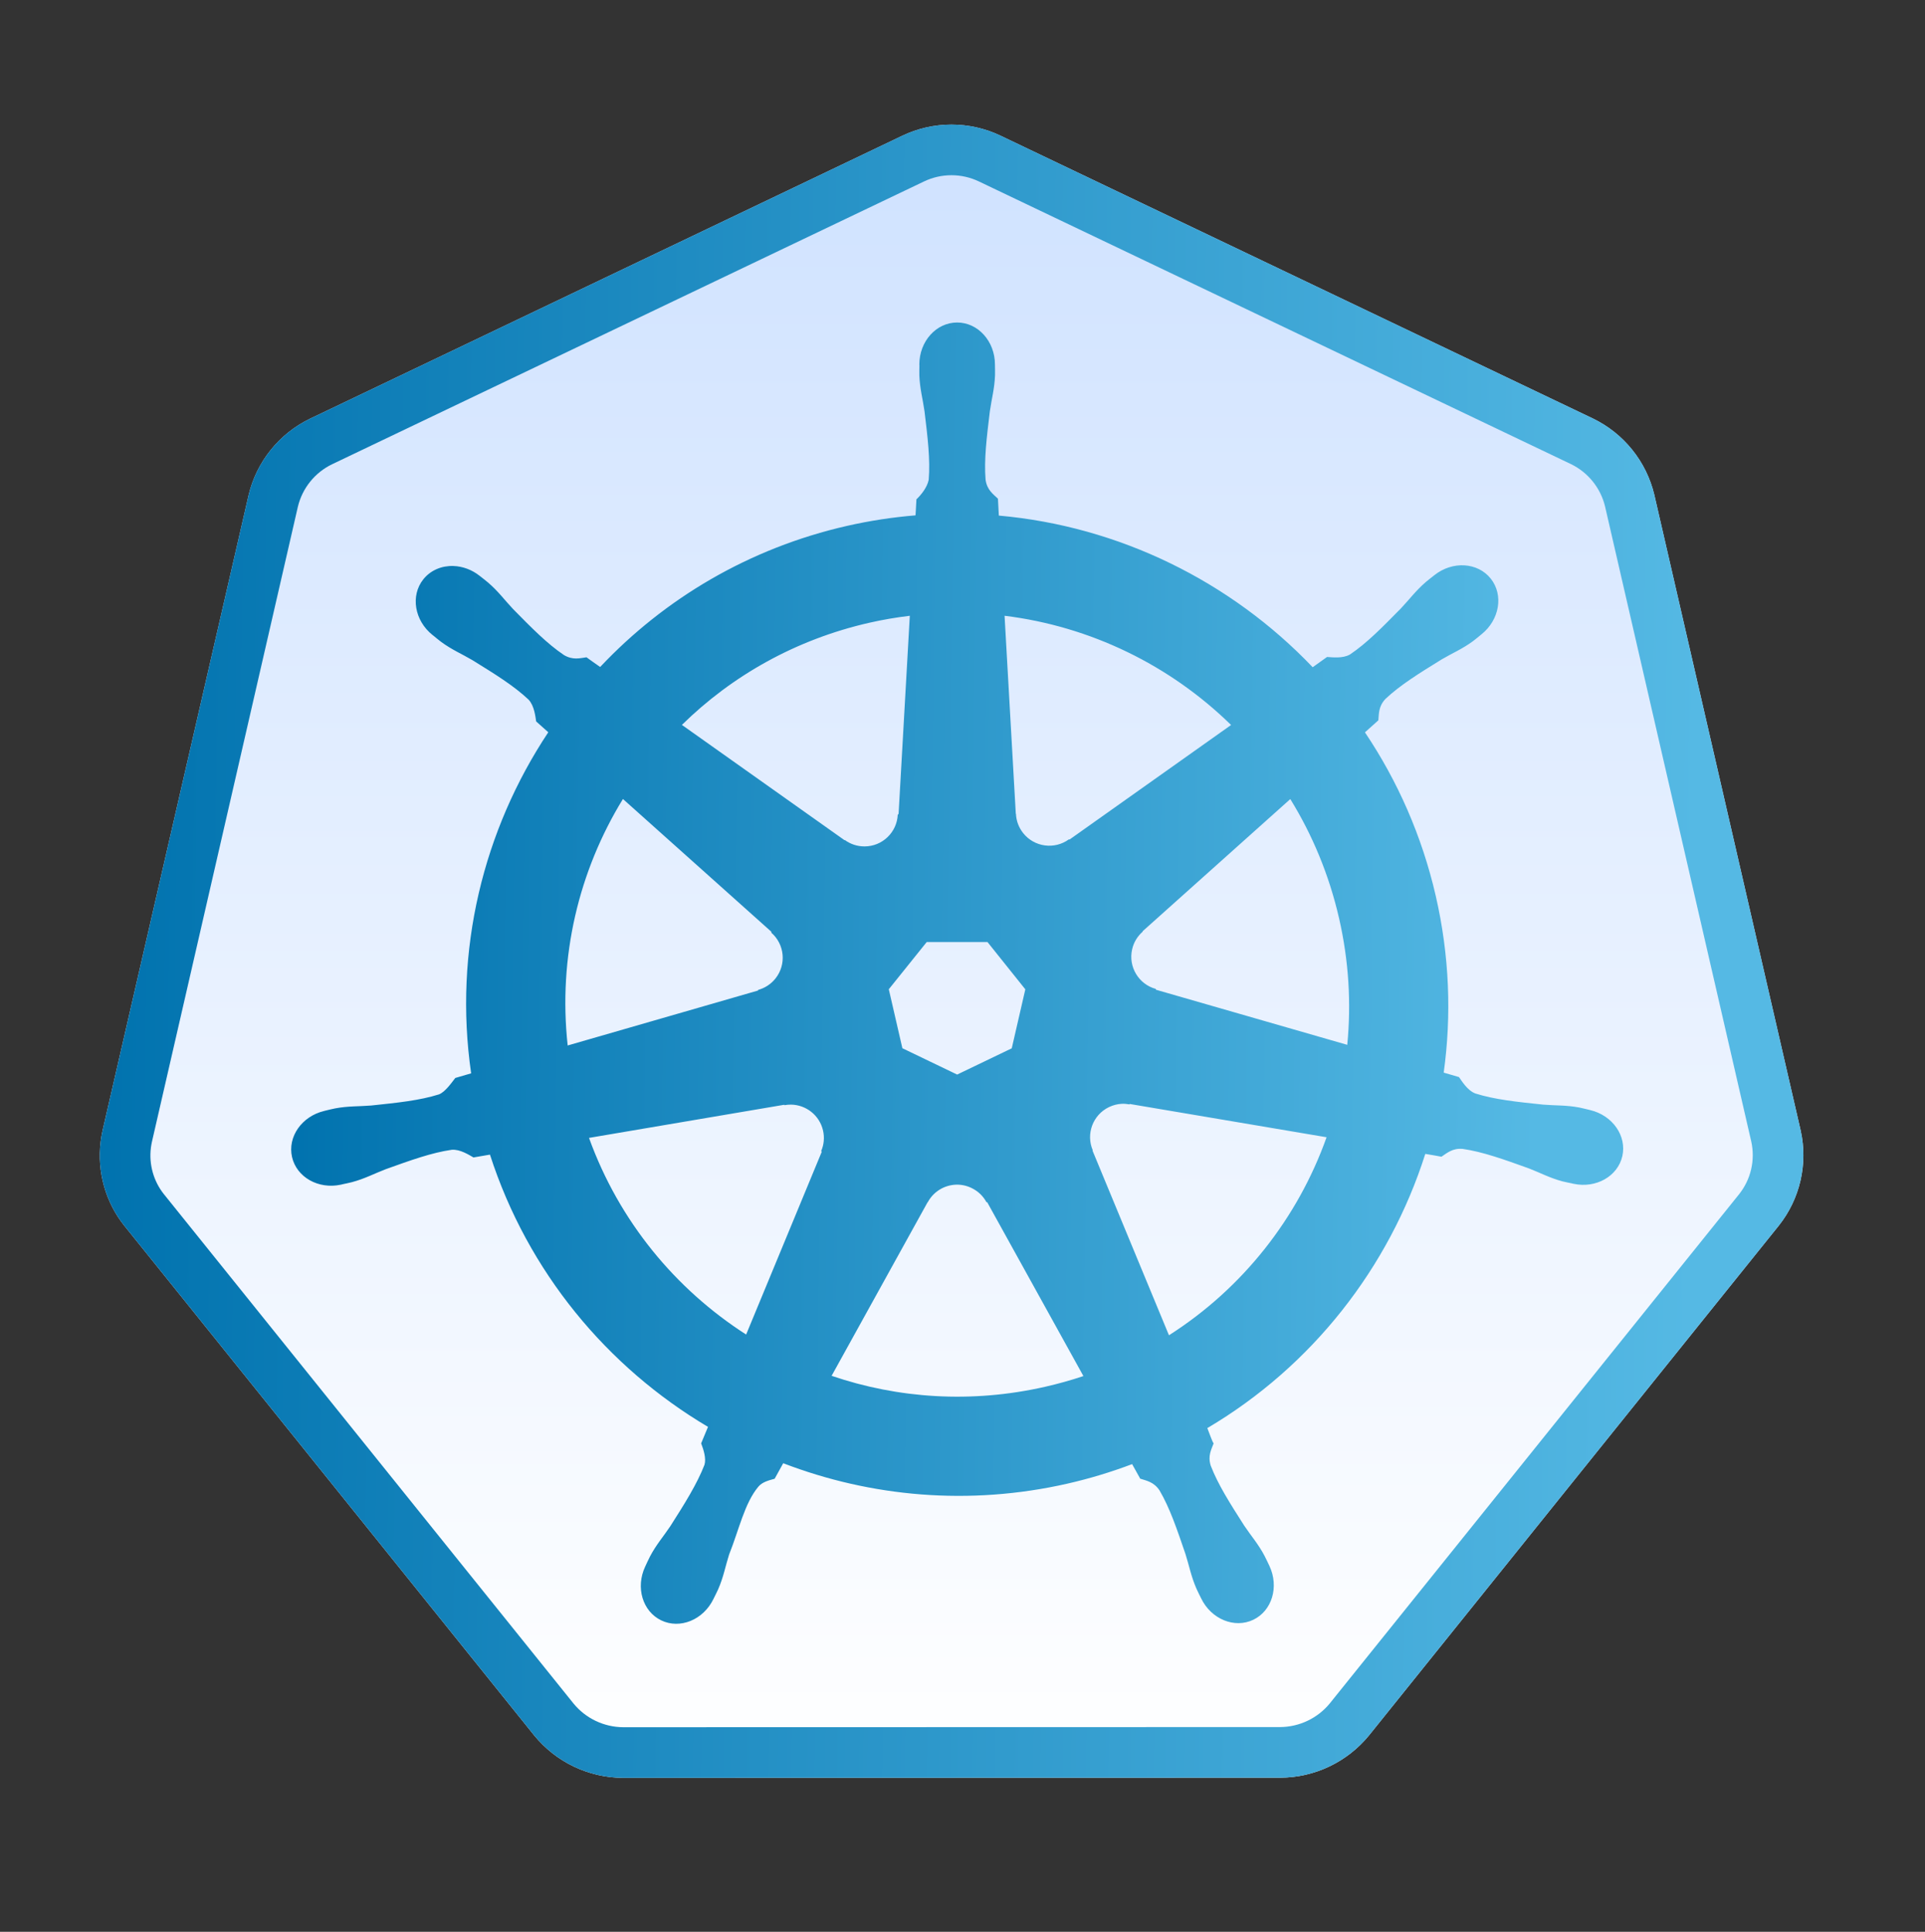
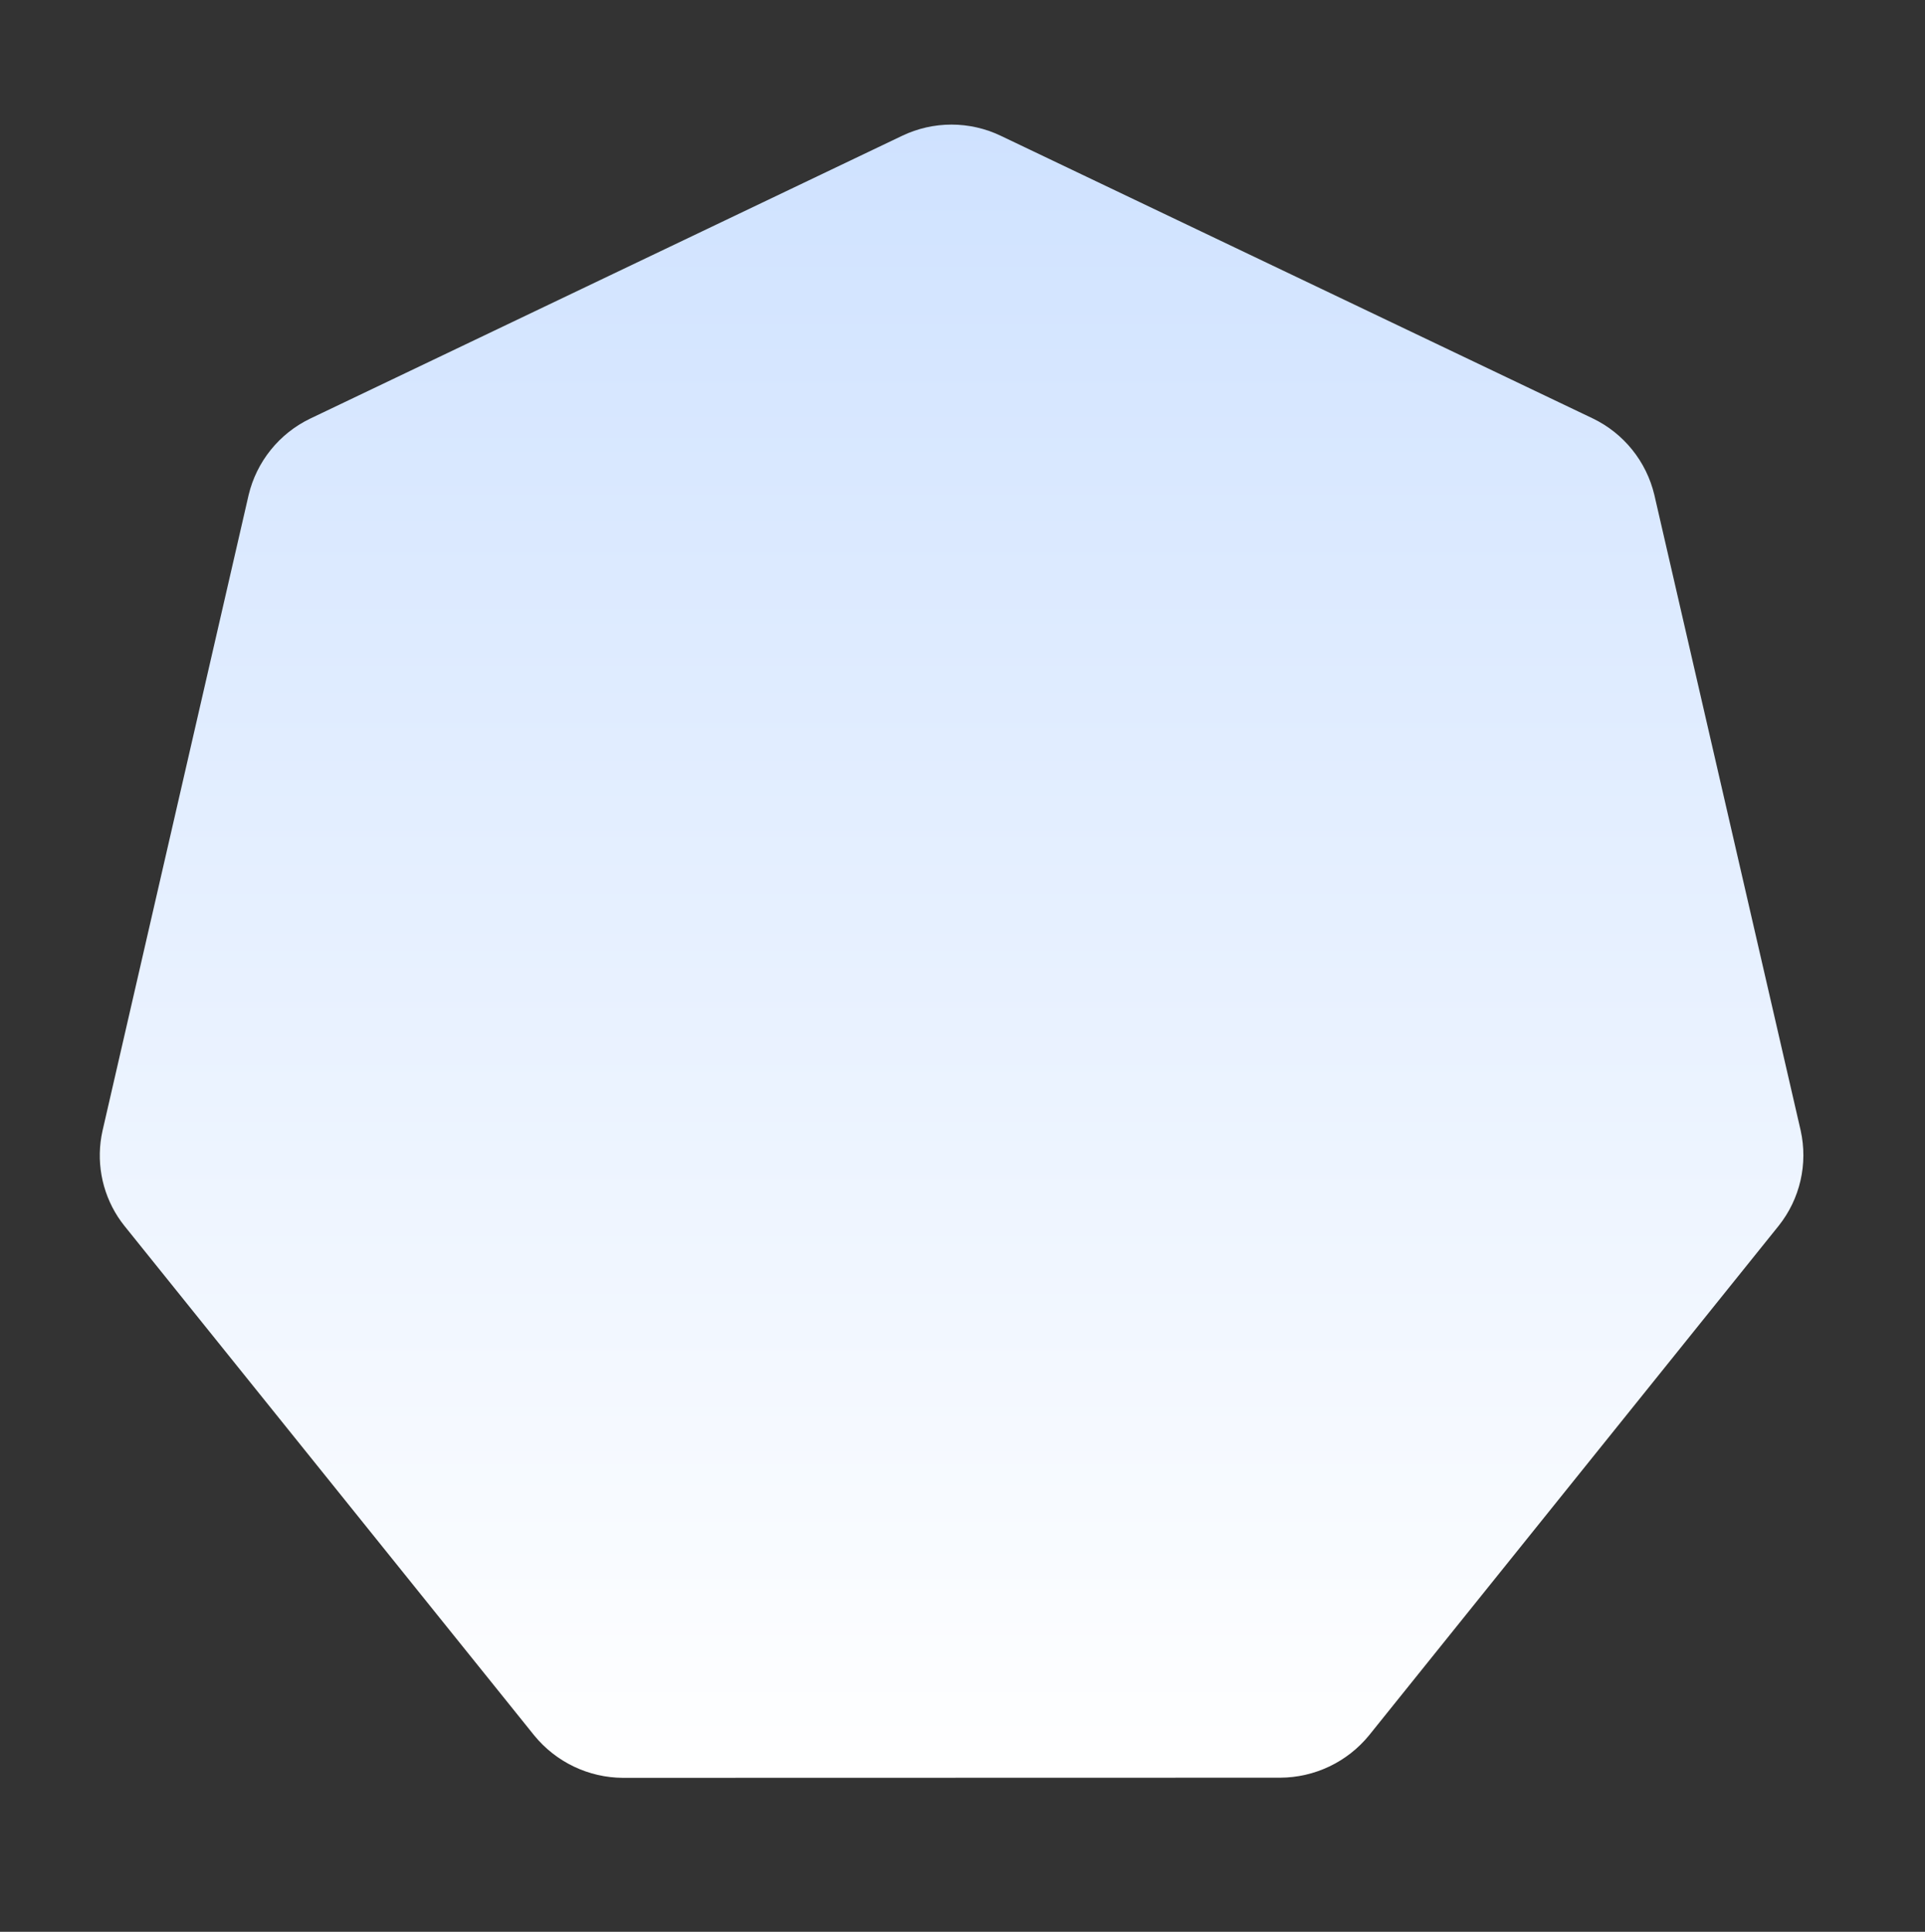
<svg xmlns="http://www.w3.org/2000/svg" width="286" height="287" viewBox="0 0 286 287" fill="none">
  <rect x="0" y="0" width="286" height="287" fill="#333333" stroke="none" />
  <path d="M267.529 167.96L245.785 73.509C245.2 71.065 244.081 68.782 242.506 66.823C240.932 64.864 238.942 63.28 236.681 62.184L148.666 20.164C146.384 19.075 143.888 18.51 141.361 18.51C138.833 18.51 136.337 19.075 134.055 20.164L46.048 62.209C43.787 63.304 41.797 64.888 40.222 66.845C38.647 68.803 37.526 71.085 36.941 73.529L15.234 167.985C14.744 170.162 14.694 172.416 15.086 174.613C15.478 176.81 16.304 178.907 17.516 180.781C17.815 181.238 18.132 181.682 18.475 182.11L79.389 257.85C80.986 259.799 82.993 261.372 85.266 262.457C87.54 263.542 90.025 264.112 92.545 264.127L190.229 264.104C192.748 264.09 195.233 263.521 197.506 262.437C199.78 261.354 201.788 259.782 203.385 257.835L264.278 182.088C265.838 180.124 266.939 177.837 267.501 175.393C268.064 172.95 268.073 170.411 267.529 167.963V167.96Z" fill="url(#paint0_linear_54_2336)" />
-   <path d="M142.204 47.913C139.102 47.913 136.587 50.708 136.587 54.154C136.587 54.207 136.598 54.258 136.599 54.31C136.595 54.779 136.572 55.343 136.587 55.751C136.661 57.739 137.094 59.26 137.355 61.092C137.828 65.012 138.224 68.261 137.979 71.282C137.742 72.421 136.903 73.462 136.155 74.186L136.023 76.563C132.652 76.842 129.259 77.354 125.869 78.123C111.284 81.435 98.726 88.948 89.166 99.091C88.545 98.668 87.46 97.889 87.137 97.651C86.134 97.787 85.121 98.096 83.8 97.327C81.287 95.635 78.997 93.299 76.227 90.486C74.958 89.14 74.038 87.858 72.53 86.561C72.188 86.266 71.665 85.868 71.282 85.565C70.103 84.625 68.712 84.134 67.369 84.088C65.642 84.029 63.98 84.704 62.892 86.069C60.958 88.494 61.578 92.202 64.273 94.35C64.3 94.372 64.329 94.389 64.357 94.41C64.727 94.711 65.18 95.095 65.521 95.347C67.121 96.528 68.583 97.133 70.178 98.071C73.537 100.146 76.322 101.866 78.531 103.94C79.394 104.86 79.545 106.48 79.66 107.181L81.46 108.789C71.822 123.293 67.362 141.209 69.998 159.463L67.645 160.148C67.025 160.948 66.149 162.208 65.233 162.584C62.343 163.494 59.09 163.829 55.163 164.24C53.319 164.394 51.728 164.302 49.774 164.673C49.343 164.754 48.744 164.91 48.273 165.021C48.257 165.024 48.242 165.029 48.225 165.033C48.2 165.039 48.166 165.051 48.141 165.057C44.831 165.857 42.704 168.9 43.388 171.898C44.073 174.897 47.307 176.721 50.638 176.003C50.662 175.997 50.697 175.996 50.722 175.991C50.76 175.982 50.793 175.964 50.83 175.955C51.294 175.853 51.876 175.74 52.282 175.631C54.204 175.116 55.596 174.36 57.323 173.698C61.04 172.365 64.118 171.252 67.117 170.818C68.37 170.72 69.689 171.591 70.346 171.958L72.794 171.538C78.429 189.007 90.237 203.126 105.189 211.986L104.169 214.435C104.536 215.385 104.942 216.672 104.668 217.611C103.578 220.438 101.71 223.422 99.584 226.749C98.554 228.286 97.5 229.479 96.571 231.238C96.349 231.659 96.066 232.305 95.851 232.75C94.407 235.839 95.466 239.397 98.239 240.732C101.03 242.075 104.494 240.658 105.993 237.563C105.995 237.559 106.003 237.556 106.005 237.551C106.007 237.548 106.003 237.543 106.005 237.539C106.218 237.1 106.521 236.524 106.701 236.111C107.497 234.288 107.762 232.725 108.321 230.962C109.808 227.229 110.624 223.311 112.67 220.871C113.23 220.202 114.144 219.945 115.091 219.692L116.363 217.387C129.398 222.39 143.988 223.733 158.564 220.424C161.888 219.669 165.098 218.692 168.201 217.519C168.559 218.153 169.224 219.373 169.402 219.68C170.364 219.993 171.414 220.154 172.27 221.42C173.801 224.035 174.848 227.129 176.123 230.866C176.683 232.629 176.959 234.192 177.755 236.015C177.937 236.43 178.238 237.015 178.452 237.455C179.947 240.56 183.422 241.982 186.217 240.636C188.99 239.3 190.05 235.743 188.606 232.654C188.391 232.209 188.096 231.563 187.873 231.142C186.944 229.383 185.891 228.202 184.861 226.665C182.734 223.338 180.97 220.574 179.88 217.747C179.424 216.289 179.957 215.382 180.312 214.435C180.099 214.191 179.644 212.814 179.376 212.166C194.914 202.991 206.376 188.345 211.758 171.43C212.485 171.544 213.748 171.768 214.159 171.85C215.004 171.293 215.78 170.566 217.303 170.686C220.302 171.12 223.381 172.234 227.097 173.566C228.825 174.228 230.217 174.996 232.138 175.511C232.544 175.619 233.126 175.721 233.591 175.823C233.628 175.832 233.661 175.85 233.699 175.859C233.724 175.864 233.759 175.865 233.783 175.871C237.114 176.588 240.348 174.765 241.032 171.766C241.716 168.768 239.59 165.724 236.279 164.925C235.798 164.815 235.115 164.629 234.647 164.541C232.692 164.17 231.101 164.262 229.258 164.108C225.331 163.697 222.078 163.362 219.188 162.452C218.009 161.995 217.171 160.593 216.763 160.016L214.495 159.355C215.671 150.846 215.354 141.991 213.319 133.13C211.264 124.187 207.634 116.008 202.792 108.801C203.374 108.272 204.473 107.299 204.785 107.013C204.876 106.005 204.798 104.948 205.841 103.832C208.05 101.758 210.835 100.038 214.195 97.963C215.789 97.025 217.263 96.42 218.864 95.239C219.226 94.971 219.72 94.548 220.1 94.242C222.794 92.093 223.415 88.386 221.48 85.961C219.546 83.536 215.797 83.307 213.102 85.457C212.719 85.76 212.199 86.157 211.854 86.453C210.346 87.75 209.415 89.032 208.145 90.378C205.375 93.191 203.086 95.539 200.572 97.231C199.483 97.865 197.887 97.646 197.163 97.603L195.027 99.127C182.844 86.353 166.258 78.185 148.398 76.599C148.348 75.85 148.282 74.498 148.266 74.09C147.534 73.391 146.651 72.793 146.429 71.282C146.185 68.261 146.593 65.012 147.065 61.092C147.326 59.26 147.759 57.739 147.833 55.751C147.85 55.299 147.823 54.643 147.821 54.154C147.821 50.708 145.306 47.913 142.204 47.913H142.204ZM135.171 91.482L133.503 120.948L133.383 121.008C133.271 123.644 131.101 125.749 128.438 125.749C127.346 125.749 126.339 125.398 125.521 124.801L125.473 124.825L101.312 107.697C108.738 100.395 118.236 94.999 129.182 92.514C131.181 92.06 133.18 91.723 135.171 91.482ZM149.25 91.482C162.029 93.054 173.848 98.84 182.904 107.709L158.9 124.729L158.816 124.693C156.685 126.249 153.683 125.863 152.022 123.78C151.342 122.927 150.985 121.924 150.942 120.912L150.918 120.9L149.25 91.482ZM92.55 118.703L114.611 138.435L114.587 138.555C116.578 140.286 116.872 143.29 115.211 145.373C114.531 146.226 113.62 146.798 112.642 147.065L112.618 147.161L84.341 155.323C82.901 142.162 86.003 129.369 92.55 118.703ZM191.702 118.715C194.98 124.028 197.462 129.962 198.94 136.395C200.4 142.751 200.766 149.095 200.164 155.227L171.742 147.041L171.718 146.921C169.173 146.225 167.609 143.636 168.202 141.04C168.444 139.976 169.009 139.076 169.774 138.411L169.762 138.351L191.702 118.715H191.702ZM137.679 139.96H146.717L152.334 146.981L150.318 155.743L142.204 159.644L134.067 155.731L132.05 146.969L137.679 139.96ZM166.653 163.988C167.037 163.969 167.42 164.004 167.793 164.072L167.841 164.012L197.091 168.957C192.811 180.984 184.619 191.403 173.675 198.375L162.32 170.95L162.356 170.902C161.313 168.478 162.357 165.636 164.757 164.48C165.371 164.185 166.013 164.021 166.653 163.988H166.653ZM117.527 164.108C119.759 164.14 121.762 165.689 122.28 167.961C122.523 169.025 122.405 170.079 122.004 171.01L122.088 171.118L110.854 198.267C100.351 191.527 91.985 181.435 87.509 169.053L116.507 164.132L116.555 164.192C116.879 164.133 117.208 164.104 117.527 164.108V164.108ZM142.024 176.003C142.802 175.974 143.591 176.134 144.341 176.495C145.324 176.968 146.083 177.714 146.561 178.607H146.669L160.964 204.437C159.109 205.058 157.202 205.59 155.251 206.033C144.318 208.515 133.42 207.763 123.553 204.401L137.811 178.619H137.835C138.691 177.02 140.314 176.066 142.024 176.003Z" fill="url(#paint1_linear_54_2336)" />
-   <path fill-rule="evenodd" clip-rule="evenodd" d="M267.529 167.963C268.073 170.411 268.064 172.95 267.501 175.393C266.939 177.837 265.838 180.124 264.278 182.088L203.385 257.835C201.788 259.782 199.78 261.354 197.506 262.437C195.233 263.521 192.748 264.09 190.229 264.104L92.545 264.127C90.025 264.112 87.54 263.542 85.266 262.457C82.993 261.372 80.986 259.799 79.389 257.85L18.475 182.11C18.132 181.682 17.815 181.238 17.516 180.781C16.304 178.907 15.478 176.81 15.086 174.613C14.694 172.416 14.744 170.162 15.234 167.985L36.941 73.529C37.526 71.085 38.647 68.803 40.222 66.845C41.797 64.888 43.787 63.304 46.048 62.209L134.055 20.164C136.337 19.075 138.833 18.51 141.361 18.51C143.888 18.51 146.384 19.075 148.666 20.164L236.681 62.184C238.942 63.28 240.932 64.864 242.506 66.823C244.081 68.782 245.2 71.065 245.785 73.509L267.529 167.96V167.963ZM260.171 169.522L238.47 75.259C238.468 75.25 238.466 75.241 238.464 75.232C238.136 73.881 237.515 72.619 236.644 71.535C235.771 70.449 234.669 69.57 233.417 68.959C233.411 68.957 233.405 68.954 233.4 68.951L145.426 26.951V26.951C144.157 26.346 142.767 26.031 141.361 26.031C139.955 26.031 138.567 26.345 137.298 26.95L137.295 26.951L49.327 68.978C49.322 68.98 49.316 68.983 49.311 68.985C48.058 69.595 46.956 70.474 46.082 71.56C45.211 72.642 44.59 73.903 44.262 75.253L22.572 169.635C22.571 169.64 22.57 169.645 22.569 169.65C22.302 170.847 22.275 172.085 22.49 173.292C22.706 174.5 23.159 175.652 23.823 176.683C24.003 176.958 24.173 177.193 24.338 177.399L24.342 177.404L85.226 253.106C86.119 254.19 87.238 255.064 88.505 255.669C89.775 256.275 91.162 256.594 92.568 256.606L190.186 256.583C190.192 256.583 190.198 256.583 190.204 256.583C191.612 256.572 193 256.253 194.271 255.647C195.538 255.044 196.657 254.171 197.551 253.089L258.388 177.411C258.392 177.406 258.396 177.401 258.4 177.397C259.257 176.313 259.862 175.053 260.172 173.706C260.483 172.354 260.488 170.949 260.187 169.595L260.171 169.522Z" fill="url(#paint2_linear_54_2336)" />
  <defs>
    <linearGradient id="paint0_linear_54_2336" x1="141.378" y1="18.51" x2="141.378" y2="264.127" gradientUnits="userSpaceOnUse">
      <stop stop-color="#CFE2FF" />
      <stop offset="1" stop-color="white" />
    </linearGradient>
    <linearGradient id="paint1_linear_54_2336" x1="43.26" y1="63.238" x2="229.84" y2="65.809" gradientUnits="userSpaceOnUse">
      <stop stop-color="#0072AE" />
      <stop offset="1" stop-color="#55B9E4" />
    </linearGradient>
    <linearGradient id="paint2_linear_54_2336" x1="14.825" y1="37.98" x2="253.451" y2="41.29" gradientUnits="userSpaceOnUse">
      <stop stop-color="#0072AE" />
      <stop offset="1" stop-color="#55B9E4" />
    </linearGradient>
  </defs>
</svg>